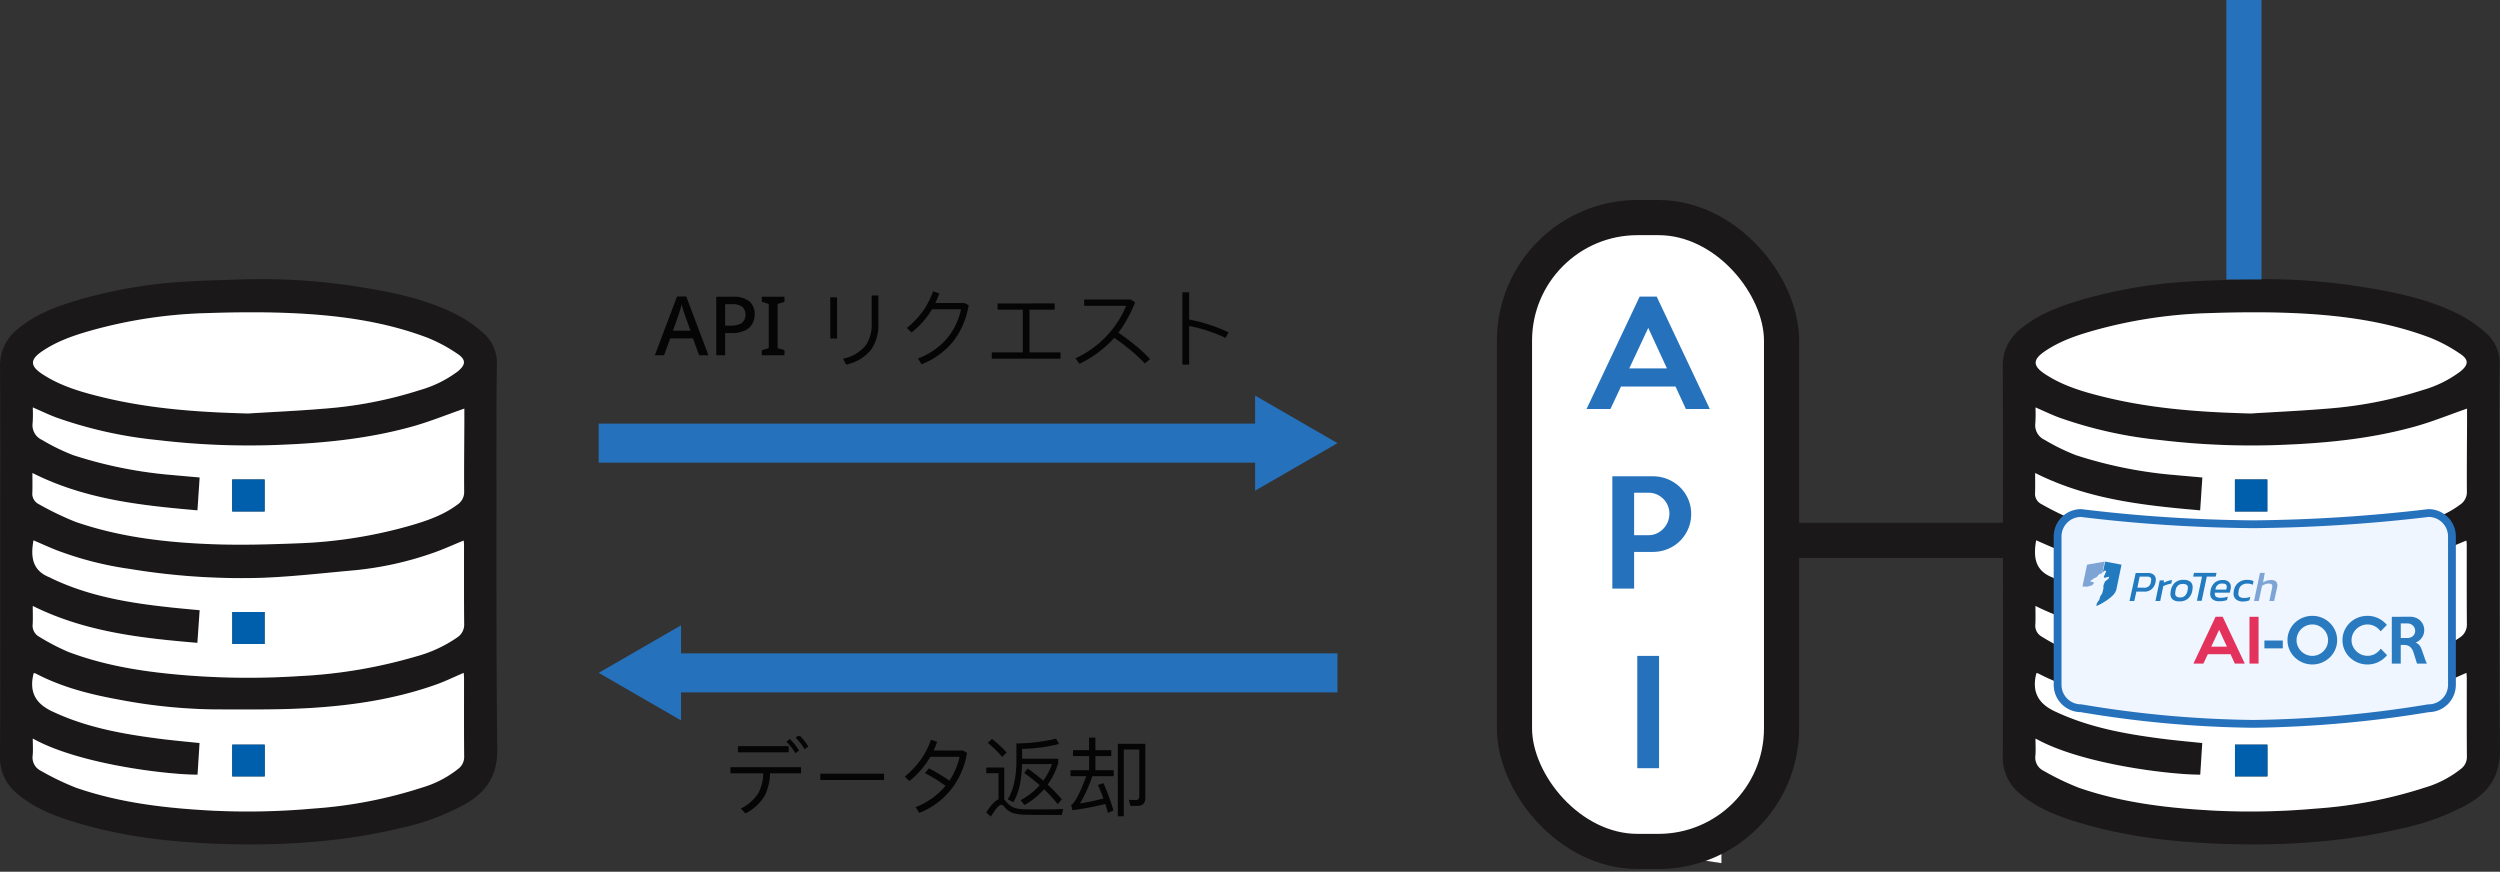
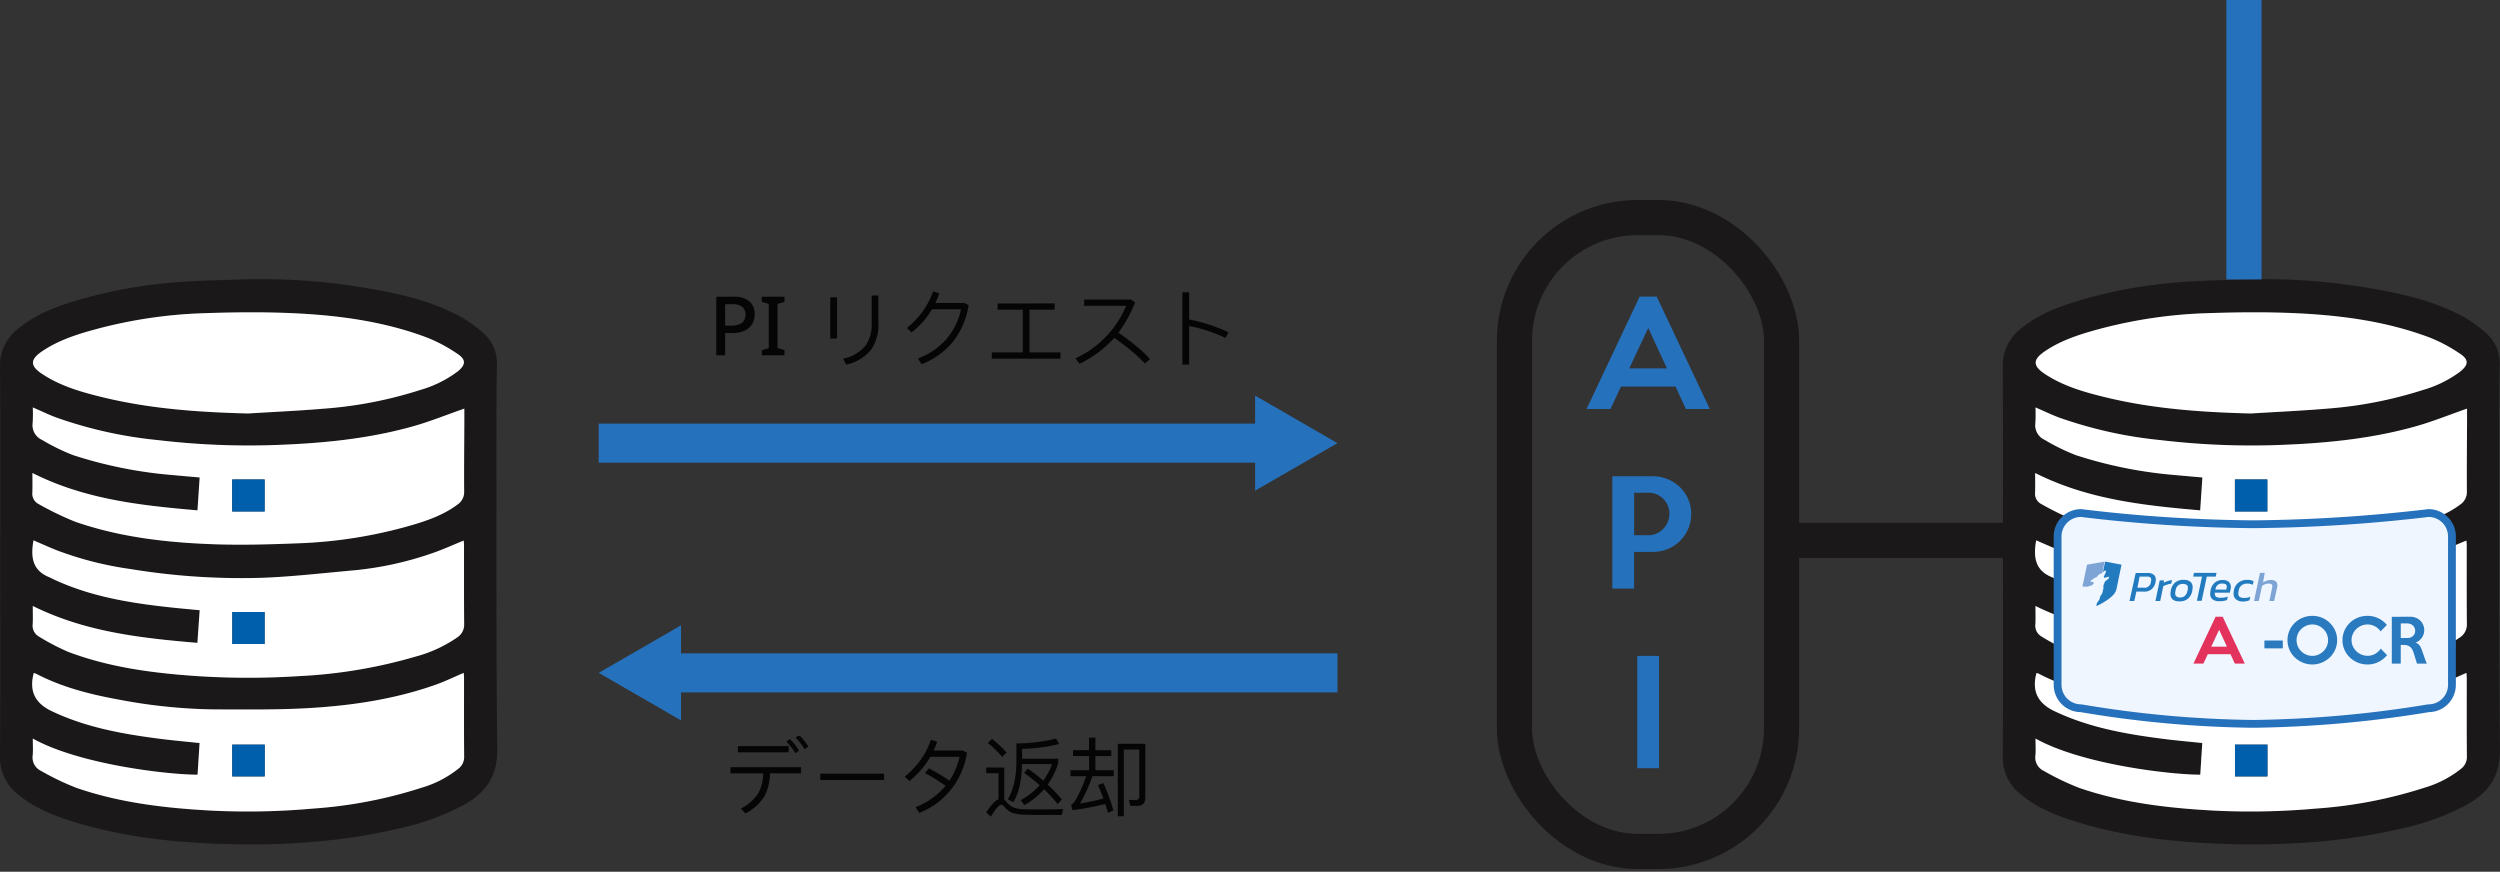
<svg xmlns="http://www.w3.org/2000/svg" width="640.313" height="223.27" data-name="Group 1705">
  <rect width="100%" height="100%" fill="#333333" stroke="none" />
  <defs>
    <clipPath id="a">
      <path fill="none" d="M.005 0h640.3v223.27H.005z" data-name="Rectangle 601" />
    </clipPath>
    <clipPath id="b">
      <path fill="none" d="M172.256 73.669h36.398v27.995h-36.398z" data-name="Rectangle 602" />
    </clipPath>
    <clipPath id="c">
      <path fill="none" d="M212.339 73.628h112.342v24.535H212.339z" data-name="Rectangle 603" />
    </clipPath>
    <clipPath id="d">
      <path fill="none" d="M172.256 188.533h112.341v24.536H172.256z" data-name="Rectangle 605" />
    </clipPath>
    <clipPath id="e">
      <path fill="none" d="M0 0h640.312v223.27H0z" data-name="Rectangle 611" />
    </clipPath>
  </defs>
  <g data-name="Group 1694">
    <g clip-path="url(#a)" data-name="Group 1693">
      <path fill="#1a1818" d="M.055 143.789c0-16.628.069-33.256-.046-49.883a11.9 11.9 0 0 1 4.743-9.8c4.576-3.759 10.023-5.722 15.6-7.361a123.844 123.844 0 0 1 26.818-4.593c4.866-.324 9.748-.4 14.623-.582A160.2 160.2 0 0 1 94.5 73.9c7.983 1.354 15.866 3.194 23.1 7.007a33.372 33.372 0 0 1 6.171 4.386 10.209 10.209 0 0 1 3.5 8.312c-.119 5.987-.127 11.978-.122 17.967.022 26.788-.1 53.579.213 80.364.079 6.746-2.844 10.935-8.258 14.043a62.157 62.157 0 0 1-16.9 6.2c-14.976 3.544-30.2 4.461-45.516 3.964-12.17-.4-24.253-1.716-36.008-5.119-5.715-1.655-11.307-3.643-15.992-7.511A11.918 11.918 0 0 1 0 193.691c.115-16.633.047-33.268.049-49.9M8.4 189.16c0 1.576.094 2.962-.023 4.33a3.762 3.762 0 0 0 2.088 3.929 67.843 67.843 0 0 0 9.014 4.34c11.309 3.917 23.089 5.253 34.974 5.877a187.631 187.631 0 0 0 25.7-.533 116.177 116.177 0 0 0 27.949-5.385 27.156 27.156 0 0 0 9.365-4.884 3.782 3.782 0 0 0 1.416-3.113c-.06-6.662-.025-13.326-.03-19.989 0-.449-.05-.9-.08-1.392-2.464 1.052-4.74 2.17-7.114 3.012-10.322 3.661-21.07 5.3-31.924 5.974-8.252.509-16.549.391-24.825.377a139.6 139.6 0 0 1-24.959-2.603c-7.212-1.322-14.282-3.159-20.837-6.594a1.271 1.271 0 0 0-.484-.089c-1.19 4.563.289 7.667 4.574 9.713 8.775 4.19 18.151 5.864 27.657 7.087 3.359.432 6.735.724 10.246 1.1l-.512 8.1c-7.145.051-30.194-2.545-42.2-9.251m-.082-68.019c0 1.758.04 3.369-.013 4.976a2.954 2.954 0 0 0 1.6 2.977 77.912 77.912 0 0 0 9.387 4.537c11.313 3.932 23.116 5.3 35 5.746 7.362.278 14.756.063 22.123-.227a119.461 119.461 0 0 0 28.98-4.621c4.139-1.213 8.2-2.634 11.716-5.25a3.862 3.862 0 0 0 1.781-3.363c-.047-5.8.021-11.593.044-17.389v-3.873c-4.543 1.585-8.8 3.319-13.191 4.552-12.152 3.41-24.646 4.474-37.2 4.833a197.79 197.79 0 0 1-28.112-1.32 109.978 109.978 0 0 1-25.96-5.767c-2-.74-3.92-1.679-6.069-2.609a36.822 36.822 0 0 1-.026 3.973 4.116 4.116 0 0 0 2.4 4.351 52.263 52.263 0 0 0 7.962 3.9 111.649 111.649 0 0 0 25.248 5.087c2.367.22 4.737.422 7.16.637l-.561 8.421c-14.543-1.258-28.861-2.8-42.263-9.567M8.4 155.2c0 1.684.058 3.16-.017 4.629a3.2 3.2 0 0 0 1.551 3.179 55.784 55.784 0 0 0 7.6 3.964c10.208 3.853 20.921 5.321 31.725 6.108a201.272 201.272 0 0 0 27.347.087 127.8 127.8 0 0 0 29.92-5.025 34.211 34.211 0 0 0 10.634-4.92 3.9 3.9 0 0 0 1.727-3.406c-.066-6.759-.03-13.519-.037-20.278 0-.359-.056-.717-.087-1.088-2.79 1.13-5.434 2.354-8.179 3.283a85.4 85.4 0 0 1-19.851 4.336c-7.764.69-15.523 1.6-23.3 1.91a175.046 175.046 0 0 1-34.188-2.259 86.806 86.806 0 0 1-18.845-4.833c-1.977-.788-3.916-1.672-5.81-2.486-.732 4.085-.4 7.673 4.043 9.443.265.1.511.26.77.382 9.617 4.57 19.938 6.237 30.389 7.359 2.447.263 4.9.476 7.358.712-.2 2.84-.385 5.525-.583 8.362-14.51-1.228-28.741-2.8-42.164-9.455M63.62 105.9c6.547-.408 13.1-.7 19.638-1.253a106.03 106.03 0 0 0 24.3-4.744 29.624 29.624 0 0 0 9.612-4.728c2.181-1.759 2.252-3.081-.082-4.605a40.13 40.13 0 0 0-7.552-4.048c-10.843-4.118-22.226-5.693-33.715-6.267-7.827-.391-15.7-.3-23.534-.041a121.36 121.36 0 0 0-28.454 4.294c-4.618 1.281-9.17 2.79-13.165 5.544-3.018 2.08-2.952 3.693.145 5.736 4.756 3.14 10.154 4.663 15.6 5.982 12.216 2.959 24.665 3.817 37.2 4.13" data-name="Path 5749" />
      <path fill="#fff" d="M8.4 189.158c12.009 6.707 35.058 9.3 42.2 9.251l.512-8.1c-3.511-.371-6.887-.663-10.246-1.1-9.507-1.223-18.883-2.9-27.657-7.087-4.285-2.047-5.764-5.15-4.574-9.713a1.251 1.251 0 0 1 .484.088c6.554 3.436 13.624 5.272 20.836 6.6a139.654 139.654 0 0 0 24.954 2.603c8.277.013 16.573.132 24.825-.378 10.855-.669 21.6-2.312 31.924-5.974 2.374-.842 4.65-1.96 7.114-3.012.029.493.08.943.08 1.392 0 6.663-.03 13.326.029 19.988a3.778 3.778 0 0 1-1.416 3.114 27.151 27.151 0 0 1-9.364 4.884 116.146 116.146 0 0 1-27.95 5.385 187.789 187.789 0 0 1-25.7.532c-11.884-.624-23.664-1.96-34.974-5.877a67.779 67.779 0 0 1-9.014-4.34 3.761 3.761 0 0 1-2.088-3.928c.117-1.368.023-2.754.023-4.331m51.09 9.7H67.8v-8.135h-8.318Z" data-name="Path 5750" />
      <path fill="#fff" d="M8.312 121.148c13.407 6.764 27.721 8.309 42.264 9.564l.561-8.422c-2.423-.215-4.792-.417-7.16-.637a111.593 111.593 0 0 1-25.248-5.086 52.308 52.308 0 0 1-7.962-3.9 4.118 4.118 0 0 1-2.4-4.352 36.822 36.822 0 0 0 .026-3.973c2.149.93 4.073 1.869 6.069 2.61a110 110 0 0 0 25.96 5.767 197.5 197.5 0 0 0 28.112 1.32c12.556-.359 25.05-1.423 37.2-4.833 4.394-1.233 8.649-2.968 13.192-4.552v3.873c-.023 5.8-.092 11.593-.044 17.389a3.863 3.863 0 0 1-1.782 3.363c-3.518 2.617-7.577 4.037-11.716 5.25a119.463 119.463 0 0 1-28.98 4.622c-7.368.29-14.762.505-22.124.227-11.882-.449-23.685-1.813-35-5.745a78.208 78.208 0 0 1-9.387-4.533 2.953 2.953 0 0 1-1.6-2.978c.052-1.607.012-3.218.012-4.976m51.165 9.851h8.3V122.8h-8.3Z" data-name="Path 5751" />
      <path fill="#fff" d="M8.393 155.2c13.422 6.657 27.654 8.227 42.164 9.455.2-2.837.385-5.522.583-8.362-2.459-.237-4.911-.45-7.358-.712-10.452-1.122-20.773-2.789-30.39-7.359-.259-.123-.5-.277-.769-.383-4.447-1.77-4.775-5.357-4.043-9.443 1.9.814 3.834 1.7 5.811 2.487a86.826 86.826 0 0 0 18.851 4.836 175.124 175.124 0 0 0 34.188 2.261c7.781-.312 15.54-1.22 23.3-1.909a85.511 85.511 0 0 0 19.852-4.336c2.744-.929 5.388-2.153 8.178-3.283.031.371.087.729.087 1.088.007 6.759-.029 13.519.037 20.278a3.894 3.894 0 0 1-1.727 3.406 34.228 34.228 0 0 1-10.633 4.92 127.766 127.766 0 0 1-29.924 5.027 201.6 201.6 0 0 1-27.347-.087c-10.8-.787-21.516-2.256-31.725-6.108a55.9 55.9 0 0 1-7.6-3.964 3.2 3.2 0 0 1-1.551-3.179c.075-1.469.017-2.946.017-4.63m59.384 1.546H59.5v8.182h8.273Z" data-name="Path 5752" />
      <path fill="#fff" d="M63.615 105.906c-12.538-.313-24.987-1.17-37.2-4.13-5.446-1.32-10.843-2.843-15.6-5.982-3.1-2.043-3.162-3.656-.145-5.736 3.994-2.753 8.547-4.263 13.165-5.544a121.346 121.346 0 0 1 28.453-4.3c7.838-.262 15.707-.35 23.534.041 11.489.574 22.872 2.149 33.715 6.267a40.13 40.13 0 0 1 7.552 4.048c2.334 1.524 2.263 2.846.082 4.605a29.624 29.624 0 0 1-9.612 4.728 106.03 106.03 0 0 1-24.3 4.744c-6.534.555-13.091.845-19.638 1.253" data-name="Path 5753" />
      <path fill="#005fac" d="M59.486 190.718h8.31v8.135h-8.31z" data-name="Rectangle 595" />
      <path fill="#005fac" d="M59.477 122.806h8.297V131h-8.297z" data-name="Rectangle 596" />
      <path fill="#005fac" d="M59.5 156.75h8.273v8.182H59.5z" data-name="Rectangle 597" />
      <path fill="#1a1818" d="M513 143.789c0-16.628.069-33.256-.046-49.883a11.9 11.9 0 0 1 4.743-9.8c4.576-3.759 10.023-5.722 15.6-7.361a123.844 123.844 0 0 1 26.818-4.593c4.866-.324 9.748-.4 14.623-.582a160.154 160.154 0 0 1 32.714 2.33c7.983 1.354 15.866 3.194 23.095 7.007a33.374 33.374 0 0 1 6.171 4.386 10.206 10.206 0 0 1 3.5 8.312c-.119 5.987-.127 11.978-.122 17.967.023 26.788-.1 53.579.214 80.364.078 6.746-2.845 10.935-8.258 14.043a62.2 62.2 0 0 1-16.9 6.2c-14.976 3.544-30.2 4.461-45.516 3.964-12.17-.4-24.254-1.716-36.008-5.119-5.715-1.655-11.307-3.643-15.993-7.511a11.919 11.919 0 0 1-4.673-9.827c.115-16.633.047-33.268.049-49.9m8.341 45.369c0 1.576.094 2.962-.023 4.33a3.762 3.762 0 0 0 2.088 3.929 67.839 67.839 0 0 0 9.014 4.34c11.309 3.917 23.089 5.253 34.974 5.877a187.631 187.631 0 0 0 25.7-.533 116.187 116.187 0 0 0 27.949-5.385 27.156 27.156 0 0 0 9.365-4.884 3.782 3.782 0 0 0 1.416-3.113c-.06-6.662-.025-13.326-.029-19.989 0-.449-.05-.9-.08-1.392-2.464 1.052-4.74 2.17-7.114 3.012-10.322 3.661-21.07 5.3-31.924 5.974-8.252.509-16.549.391-24.825.377a139.6 139.6 0 0 1-24.954-2.606c-7.212-1.322-14.282-3.159-20.837-6.594a1.271 1.271 0 0 0-.484-.089c-1.19 4.563.289 7.667 4.574 9.713 8.775 4.19 18.151 5.864 27.657 7.087 3.359.432 6.735.724 10.246 1.1l-.512 8.1c-7.145.051-30.194-2.545-42.2-9.251m-.1-68.019c0 1.758.039 3.369-.013 4.976a2.954 2.954 0 0 0 1.6 2.977 77.916 77.916 0 0 0 9.387 4.537c11.313 3.932 23.116 5.3 35 5.746 7.362.278 14.756.063 22.123-.227a119.462 119.462 0 0 0 28.98-4.621c4.139-1.213 8.2-2.634 11.716-5.25a3.863 3.863 0 0 0 1.781-3.363c-.047-5.8.021-11.593.044-17.389.005-1.355 0-2.71 0-3.873-4.543 1.585-8.8 3.319-13.192 4.552-12.152 3.41-24.646 4.474-37.2 4.833a197.79 197.79 0 0 1-28.112-1.32 109.978 109.978 0 0 1-25.96-5.767c-2-.74-3.92-1.679-6.069-2.609a36.836 36.836 0 0 1-.026 3.973 4.117 4.117 0 0 0 2.4 4.351 52.307 52.307 0 0 0 7.962 3.9 111.657 111.657 0 0 0 25.249 5.087c2.368.22 4.737.422 7.16.637l-.561 8.421c-14.543-1.258-28.861-2.8-42.263-9.567m.08 34.054c0 1.684.058 3.16-.017 4.629a3.2 3.2 0 0 0 1.551 3.179 55.785 55.785 0 0 0 7.6 3.964c10.208 3.853 20.921 5.321 31.725 6.108a201.272 201.272 0 0 0 27.347.087 127.809 127.809 0 0 0 29.921-5.025 34.211 34.211 0 0 0 10.634-4.92 3.893 3.893 0 0 0 1.726-3.406c-.065-6.759-.029-13.519-.037-20.278 0-.359-.056-.717-.087-1.088-2.79 1.13-5.434 2.354-8.179 3.283a85.452 85.452 0 0 1-19.851 4.336c-7.765.69-15.524 1.6-23.3 1.91a175.124 175.124 0 0 1-34.188-2.259 86.806 86.806 0 0 1-18.849-4.835c-1.977-.788-3.916-1.672-5.81-2.486-.732 4.085-.4 7.673 4.043 9.443.265.1.511.26.77.382 9.617 4.57 19.938 6.237 30.389 7.359 2.447.263 4.9.476 7.358.712-.2 2.84-.385 5.525-.583 8.362-14.51-1.228-28.741-2.8-42.164-9.455m55.223-49.3c6.547-.408 13.1-.7 19.638-1.253a106.02 106.02 0 0 0 24.3-4.744 29.624 29.624 0 0 0 9.612-4.728c2.181-1.759 2.252-3.081-.082-4.605a40.12 40.12 0 0 0-7.551-4.048c-10.843-4.118-22.226-5.693-33.715-6.267-7.827-.391-15.7-.3-23.534-.041a121.319 121.319 0 0 0-28.456 4.3c-4.618 1.281-9.17 2.79-13.165 5.544-3.018 2.08-2.952 3.693.145 5.736 4.756 3.14 10.154 4.663 15.6 5.982 12.216 2.959 24.665 3.817 37.2 4.13" data-name="Path 5754" />
      <path fill="#fff" d="M521.342 189.158c12.009 6.707 35.058 9.3 42.2 9.251l.512-8.1c-3.511-.371-6.887-.663-10.246-1.1-9.507-1.223-18.883-2.9-27.657-7.087-4.285-2.047-5.764-5.15-4.574-9.713a1.243 1.243 0 0 1 .483.088c6.554 3.436 13.625 5.272 20.837 6.6a139.664 139.664 0 0 0 24.959 2.612c8.277.013 16.573.132 24.825-.378 10.855-.669 21.6-2.312 31.924-5.974 2.374-.842 4.65-1.96 7.114-3.012.03.493.08.943.08 1.392 0 6.663-.03 13.326.029 19.988a3.778 3.778 0 0 1-1.416 3.114 27.156 27.156 0 0 1-9.365 4.884A116.129 116.129 0 0 1 593.1 207.1a187.789 187.789 0 0 1-25.7.532c-11.885-.624-23.664-1.96-34.974-5.877a67.72 67.72 0 0 1-9.014-4.34 3.763 3.763 0 0 1-2.088-3.928c.117-1.368.024-2.754.024-4.331m51.09 9.7h8.31v-8.135h-8.31Z" data-name="Path 5755" />
      <path fill="#fff" d="M521.259 121.148c13.4 6.764 27.72 8.308 42.263 9.567l.561-8.422c-2.423-.215-4.792-.417-7.16-.637a111.6 111.6 0 0 1-25.249-5.086 52.307 52.307 0 0 1-7.962-3.9 4.118 4.118 0 0 1-2.4-4.352 36.82 36.82 0 0 0 .026-3.973c2.15.93 4.072 1.869 6.069 2.61a109.978 109.978 0 0 0 25.96 5.767 197.5 197.5 0 0 0 28.112 1.32c12.556-.359 25.05-1.423 37.2-4.833 4.394-1.233 8.648-2.968 13.192-4.552v3.873c-.023 5.8-.092 11.593-.044 17.389a3.863 3.863 0 0 1-1.781 3.363c-3.518 2.617-7.577 4.037-11.716 5.25a119.464 119.464 0 0 1-28.98 4.622c-7.368.29-14.762.5-22.124.227-11.882-.449-23.685-1.813-35-5.745a78.119 78.119 0 0 1-9.386-4.537 2.954 2.954 0 0 1-1.6-2.978c.052-1.607.013-3.218.013-4.976M572.417 131h8.3v-8.2h-8.3Z" data-name="Path 5756" />
      <path fill="#fff" d="M580.373 147.979c7.781-.312 15.54-1.22 23.3-1.909a85.5 85.5 0 0 0 19.852-4.336c2.744-.929 5.388-2.153 8.178-3.283.031.371.087.729.087 1.088.007 6.759-.029 13.519.037 20.278a3.9 3.9 0 0 1-1.727 3.406 34.228 34.228 0 0 1-10.633 4.92 127.766 127.766 0 0 1-29.929 5.027 201.6 201.6 0 0 1-27.347-.087c-10.8-.787-21.517-2.256-31.725-6.108a55.9 55.9 0 0 1-7.6-3.964 3.2 3.2 0 0 1-1.551-3.179c.075-1.469.017-2.946.017-4.63 13.422 6.657 27.654 8.227 42.163 9.455.2-2.837.385-5.522.583-8.362-2.459-.237-4.911-.45-7.358-.712-10.451-1.122-20.772-2.789-30.389-7.359-.259-.123-.5-.277-.77-.383-4.446-1.77-4.775-5.357-4.043-9.443 1.894.814 3.833 1.7 5.81 2.487a86.806 86.806 0 0 0 18.849 4.835m34.538 11.029h-8.273v8.182h8.273Z" data-name="Path 5757" />
      <path fill="#fff" d="M576.561 105.906c-12.538-.313-24.987-1.17-37.2-4.13-5.446-1.32-10.843-2.843-15.6-5.982-3.1-2.043-3.162-3.656-.145-5.736 3.995-2.753 8.547-4.263 13.165-5.544a121.311 121.311 0 0 1 28.455-4.3c7.838-.262 15.707-.35 23.534.041 11.489.574 22.872 2.149 33.715 6.267a40.122 40.122 0 0 1 7.551 4.048c2.334 1.524 2.263 2.846.082 4.605a29.623 29.623 0 0 1-9.612 4.728 106.029 106.029 0 0 1-24.3 4.744c-6.534.555-13.091.845-19.638 1.253" data-name="Path 5758" />
      <path fill="#005fac" d="M572.432 190.718h8.31v8.135h-8.31z" data-name="Rectangle 598" />
      <path fill="#005fac" d="M572.423 122.806h8.297V131h-8.297z" data-name="Rectangle 599" />
      <path fill="#005fac" d="M572.446 156.75h8.273v8.182h-8.273z" data-name="Rectangle 600" />
    </g>
  </g>
  <g data-name="Group 1696">
    <g fill="#040504" clip-path="url(#b)" data-name="Group 1695" transform="translate(-4.526)">
-       <path d="m183.6 90.99-1.6-4.326h-5.8l-1.6 4.326h-2.352l5.691-15.057h2.361l5.67 15.057Zm-2.226-6.3-1.512-4.222q-.084-.229-.231-.692t-.294-.966q-.147-.5-.231-.819-.168.651-.378 1.386t-.336 1.091l-1.512 4.222Z" data-name="Path 5759" />
      <path d="M192.184 76a6.38 6.38 0 0 1 4.284 1.186 4.182 4.182 0 0 1 1.344 3.308 5.118 5.118 0 0 1-.556 2.352 4.165 4.165 0 0 1-1.859 1.775 7.655 7.655 0 0 1-3.528.682h-1.617v5.687h-2.268V76Zm-.168 1.911h-1.764v5.481h1.365a5.306 5.306 0 0 0 2.888-.64 2.864 2.864 0 0 0 .136-4.18 4.239 4.239 0 0 0-2.625-.661" data-name="Path 5760" />
      <path d="M205.456 90.99h-5.817v-1.3l1.785-.525V77.844l-1.785-.546V76h5.817v1.3l-1.764.546v11.317l1.764.525Z" data-name="Path 5761" />
    </g>
  </g>
  <g data-name="Group 1698">
    <g fill="#040504" clip-path="url(#c)" data-name="Group 1697" transform="translate(-4.526)">
      <path d="M218.919 86.715h-1.738V76.131h1.738ZM229.5 75.669v7.239a10.918 10.918 0 0 1-1.893 6.69 11.063 11.063 0 0 1-6.358 3.784l-.792-1.519a9.916 9.916 0 0 0 5.809-3.411 9.426 9.426 0 0 0 1.518-5.654v-7.129Z" data-name="Path 5762" />
      <path d="M245.121 75.141c-.308.836-.66 1.672-1.034 2.464h7.481l1.056.572a20.4 20.4 0 0 1-3.961 9.264 19.249 19.249 0 0 1-8.119 5.852l-.9-1.474a18.1 18.1 0 0 0 7.063-4.731 16.844 16.844 0 0 0 3.96-7.877h-7.437a33.04 33.04 0 0 1-.945 1.474 21.706 21.706 0 0 1-4.291 4.467l-1.194-1.144a22.646 22.646 0 0 0 4.114-4.335 20.517 20.517 0 0 0 2.6-5.06Z" data-name="Path 5763" />
      <path d="M274.646 77.715v1.6H268.2v10.942h7.943v1.6h-17.6v-1.6h7.943V79.32h-6.447v-1.6Z" data-name="Path 5764" />
      <path d="M289.869 86.583a29.3 29.3 0 0 1-8.845 6.6l-1.056-1.409a25.6 25.6 0 0 0 13-13.444h-10.76v-1.604h11.969l1.079.725a34.634 34.634 0 0 1-4.269 7.768q1.947 1.32 3.829 2.838a35.471 35.471 0 0 1 4.268 3.917l-1.338 1.126a36.322 36.322 0 0 0-4.092-3.763 47.502 47.502 0 0 0-3.741-2.795Z" data-name="Path 5765" />
      <path d="M309.1 74.855v6.975a42.74 42.74 0 0 1 10.078 3.278l-.748 1.452a37.539 37.539 0 0 0-4.444-1.782A35.234 35.234 0 0 0 309.1 83.5v9.88h-1.738V74.855Z" data-name="Path 5766" />
    </g>
  </g>
  <g data-name="Group 1700">
    <g fill="#040504" clip-path="url(#d)" data-name="Group 1699" transform="translate(13)">
      <path d="M192.168 196.493v1.584h-7.943a13.449 13.449 0 0 1-1.365 5.743 12.23 12.23 0 0 1-4.95 4.534l-1.144-1.277a11.1 11.1 0 0 0 4.466-3.938 10.909 10.909 0 0 0 1.254-5.062h-8.4v-1.584ZM189 192.687h-13V191.1h13Zm2.663-.44-.947.66a15.194 15.194 0 0 0-2.31-2.949l.88-.682a13.89 13.89 0 0 1 2.377 2.971m2.376-1.034-.946.682a14.9 14.9 0 0 0-2.31-2.949l.88-.7a14.7 14.7 0 0 1 2.376 2.971" data-name="Path 5767" />
      <path d="M197.094 198.166h16.348v1.605h-16.348z" data-name="Rectangle 604" />
      <path d="M227.037 189.981a23.892 23.892 0 0 1-.9 2.244h7.481l1.056.594a20.182 20.182 0 0 1-3.939 9.2 19.346 19.346 0 0 1-8.295 6.183l-.924-1.475a18.892 18.892 0 0 0 7.459-5.215c.066-.088.132-.153.2-.242-.616-.439-1.3-.9-2-1.363a32.143 32.143 0 0 0-3.278-1.893l1.012-1.232a53.377 53.377 0 0 1 3.256 1.848c.726.44 1.386.88 2 1.321a17.639 17.639 0 0 0 2.6-6.117h-7.481c-.352.616-.748 1.21-1.167 1.8a22.3 22.3 0 0 1-4.2 4.423l-1.166-1.143a24.035 24.035 0 0 0 4.092-4.358 19.9 19.9 0 0 0 2.6-5.082Z" data-name="Path 5768" />
      <path d="M249.961 208.683a14.039 14.039 0 0 1-3.411-.4 5.082 5.082 0 0 1-2.288-1.606 1.139 1.139 0 0 0-.836-.55q-.792 0-2.641 3.036l-1.188-1.078c1.188-1.848 2.222-2.971 3.147-3.366v-6.69H239.6v-1.452h4.621v8.252a3.658 3.658 0 0 1 .506.506 5.5 5.5 0 0 0 1.694 1.408 7.9 7.9 0 0 0 2.927.528c1.144.022 2.574.045 4.268.045 1.057 0 2.113-.023 3.213-.023 1.078-.044 1.914-.066 2.486-.088l-.352 1.519h-5.149c-1.188 0-2.464-.023-3.85-.045m-5.149-15.93-1.144 1.122a25 25 0 0 0-3.675-3.587l1.078-1.034a27.709 27.709 0 0 1 3.741 3.5m13.444-2.2a41.4 41.4 0 0 1-9.483 1.254l.022 2.53h9.241v1.122a18.569 18.569 0 0 1-2.707 5.5 48.273 48.273 0 0 1 3.631 3.763l-1.056 1.254a35.108 35.108 0 0 0-3.5-3.828 18.714 18.714 0 0 1-5.038 4.048l-.946-1.254a17.688 17.688 0 0 0 4.862-3.828 44.484 44.484 0 0 0-3.983-3.147l.925-1.122a47.648 47.648 0 0 1 3.982 3.1 16.717 16.717 0 0 0 2.245-4.248h-7.679c-.11 4.313-.859 7.547-2.245 9.748l-1.43-.705c1.408-2.244 2.157-5.412 2.222-9.483v-4.84a44.662 44.662 0 0 0 10.166-1.232Z" data-name="Path 5769" />
      <path d="M265.932 192.137v-3.213h1.628v3.213h4.07v1.519h-4.07v3.608h4.686v1.54h-5.456a38.537 38.537 0 0 1-3.169 6.975 50.824 50.824 0 0 0 5.985-1.276 48.555 48.555 0 0 0-1.408-3.455l1.43-.462a56.746 56.746 0 0 1 2.553 6.975l-1.387.639c-.242-.815-.484-1.584-.7-2.288a72.011 72.011 0 0 1-8.4 1.6l-.352-1.408a2.56 2.56 0 0 0 .33-.132c.9-.88 2.09-3.278 3.564-7.173h-4.048v-1.54h4.753v-3.608h-4.115v-1.519Zm10.6 14.258-.4-1.54 1.738.066a.833.833 0 0 0 .925-.946v-11.992h-3.961v17.075H273.3v-18.549h7.041v13.818c0 1.364-.661 2.068-1.958 2.068Z" data-name="Path 5770" />
    </g>
  </g>
  <g data-name="Group 1702">
    <g clip-path="url(#a)" data-name="Group 1701">
      <path fill="none" stroke="#2671bc" stroke-miterlimit="10" stroke-width="10" d="M153.339 113.496h171.689" data-name="Line 156" />
      <path fill="#2671bc" d="m321.466 125.674 21.089-12.174-21.089-12.177Z" data-name="Path 5771" />
      <path fill="none" stroke="#2671bc" stroke-miterlimit="10" stroke-width="10" d="M342.554 172.338H170.865" data-name="Line 157" />
      <path fill="#2671bc" d="m174.428 160.158-21.089 12.178 21.089 12.177Z" data-name="Path 5772" />
-       <path fill="#fff" d="m440.9 221.072-30.221-4.632c-8.505 0-18.724-4.829-18.724-13.334l-.675-129.717c0-8.5 5.876-16.046 14.381-16.046l34.363 1.871c8.505 0 16.361 9.92 16.361 18.425l-.085 115.919c0 8.5-6.895 21.523-15.4 21.523" data-name="Path 5773" />
      <rect width="68.404" height="162.344" fill="none" stroke="#1a1818" stroke-miterlimit="10" stroke-width="9" data-name="Rectangle 606" rx="31.527" transform="translate(387.897 55.728)" />
      <path fill="none" stroke="#1a1818" stroke-miterlimit="10" stroke-width="9" d="M456.302 138.4h64.301" data-name="Line 158" />
      <path fill="none" stroke="#2671bc" stroke-width="9" d="M574.734 71.567V0" data-name="Line 159" />
    </g>
  </g>
  <g data-name="Group 1704">
    <g clip-path="url(#e)" data-name="Group 1703">
      <path fill="#eff6ff" d="M533.005 131.4a388.081 388.081 0 0 0 44.161 2.874 408.29 408.29 0 0 0 44.839-2.874 6 6 0 0 1 6 6v38a6 6 0 0 1-6 6 295.152 295.152 0 0 1-44.839 4 280.815 280.815 0 0 1-44.161-4 6 6 0 0 1-6-6v-38a6 6 0 0 1 6-6" data-name="Path 5774" />
      <path fill="none" stroke="#2671bc" stroke-linejoin="round" stroke-width="2" d="M533.005 131.4a388.081 388.081 0 0 0 44.161 2.874 408.29 408.29 0 0 0 44.839-2.874 6 6 0 0 1 6 6v38a6 6 0 0 1-6 6 295.152 295.152 0 0 1-44.839 4 280.815 280.815 0 0 1-44.161-4 6 6 0 0 1-6-6v-38a6 6 0 0 1 6-6Z" data-name="Path 5775" />
      <path fill="#e3335d" d="M574.948 169.962H572.4l-1.109-2.4h-5.82l-1.125 2.4h-2.55l5.67-12h1.814Zm-4.575-4.335-1.995-4.32-2.026 4.32Z" data-name="Path 5776" />
-       <path fill="#e3335d" d="M576.148 157.977h2.325v11.985h-2.325z" data-name="Rectangle 608" />
      <path fill="#297abf" d="M579.973 164.052h4.71v2.01h-4.71z" data-name="Rectangle 609" />
      <path fill="#297abf" d="M598.6 163.962a5.958 5.958 0 0 1-.5 2.43 6.207 6.207 0 0 1-1.371 1.98 6.522 6.522 0 0 1-2.022 1.327 6.45 6.45 0 0 1-4.922 0 6.513 6.513 0 0 1-2.03-1.327 6.207 6.207 0 0 1-1.371-1.972 6.188 6.188 0 0 1 0-4.883 6.175 6.175 0 0 1 1.371-1.98 6.459 6.459 0 0 1 4.495-1.8 6.342 6.342 0 0 1 5.85 3.787 5.944 5.944 0 0 1 .5 2.438m-2.325 0a3.871 3.871 0 0 0-.315-1.553 4.089 4.089 0 0 0-.865-1.274 4.156 4.156 0 0 0-1.285-.87 3.85 3.85 0 0 0-1.562-.323 3.891 3.891 0 0 0-1.578.323 4.184 4.184 0 0 0-1.286.87 4.082 4.082 0 0 0-.863 1.274 3.966 3.966 0 0 0 0 3.1 4.038 4.038 0 0 0 .863 1.282 4.184 4.184 0 0 0 1.286.87 3.874 3.874 0 0 0 1.578.323 3.833 3.833 0 0 0 1.562-.323 4.156 4.156 0 0 0 1.285-.87 4.045 4.045 0 0 0 .865-1.282 3.882 3.882 0 0 0 .315-1.545" data-name="Path 5777" />
      <path fill="#297abf" d="M611.383 167.8a6.672 6.672 0 0 1-2.183 1.74 6.2 6.2 0 0 1-2.828.645 6.5 6.5 0 0 1-4.54-1.815 6.212 6.212 0 0 1-1.365-1.972 6.2 6.2 0 0 1 0-4.875 6.244 6.244 0 0 1 3.4-3.308 6.56 6.56 0 0 1 2.505-.479 6.2 6.2 0 0 1 2.828.644 6.546 6.546 0 0 1 2.138 1.68l-1.605 1.65a4.226 4.226 0 0 0-1.433-1.282 4.054 4.054 0 0 0-3.51-.165 4.227 4.227 0 0 0-1.3.87 4.123 4.123 0 0 0-.877 1.274 3.794 3.794 0 0 0-.322 1.553 3.746 3.746 0 0 0 .322 1.537 4.12 4.12 0 0 0 .877 1.276 4.227 4.227 0 0 0 1.3.87 3.93 3.93 0 0 0 1.582.322 3.809 3.809 0 0 0 1.966-.5 4.474 4.474 0 0 0 1.425-1.328Z" data-name="Path 5778" />
      <path fill="#297abf" d="M621.612 169.962h-2.559l-.854-2.731a4.431 4.431 0 0 0-.336-.824 2.542 2.542 0 0 0-.486-.645 2.01 2.01 0 0 0-.682-.42 2.629 2.629 0 0 0-.934-.15h-.868v4.77H612.6v-11.986l4.731-.014a3.834 3.834 0 0 1 1.423.262 3.448 3.448 0 0 1 1.138.728 3.348 3.348 0 0 1 .748 1.1 3.445 3.445 0 0 1 .269 1.365 3.2 3.2 0 0 1-.164 1.019 3.386 3.386 0 0 1-.462.916 3.58 3.58 0 0 1-.707.743 2.983 2.983 0 0 1-.9.487 2.3 2.3 0 0 1 .924.607 2.983 2.983 0 0 1 .566.953c.069.169.134.339.193.509s.123.348.187.534.135.384.209.6l.246.713c.109.33.212.612.308.848a4.291 4.291 0 0 0 .306.622m-3.029-8.385a1.828 1.828 0 0 0-.158-.766 1.91 1.91 0 0 0-.427-.6 1.951 1.951 0 0 0-.638-.4 2.179 2.179 0 0 0-.788-.142h-1.679v3.735h1.679a2.385 2.385 0 0 0 .788-.128 1.88 1.88 0 0 0 .638-.367 1.746 1.746 0 0 0 .585-1.335" data-name="Path 5779" />
      <path fill="#227abf" d="M547 146.768h3.189a2.161 2.161 0 0 1 1.485.481 1.586 1.586 0 0 1 .481 1.267 3.358 3.358 0 0 1-.087.655 3.062 3.062 0 0 1-1 1.747 2.8 2.8 0 0 1-1.966.612h-1.928l-.524 2.4h-1.223Zm2.14 3.757a1.583 1.583 0 0 0 1.747-1.4 3.414 3.414 0 0 0 .087-.612.766.766 0 0 0-.262-.655 1.382 1.382 0 0 0-.83-.175h-1.873l-.568 2.839Zm4.019-1.878h1.092l-.044.612a5.384 5.384 0 0 1 1-.437 5.6 5.6 0 0 1 1.092-.262l-.175.917a5.606 5.606 0 0 0-1.092.262 7.229 7.229 0 0 0-.961.393l-.786 3.8h-1.218Zm3.32 4.894a1.816 1.816 0 0 1-.568-1.442 5.243 5.243 0 0 1 .087-.83 3.45 3.45 0 0 1 1.092-2.053 3.175 3.175 0 0 1 2.228-.7 2.73 2.73 0 0 1 1.7.481 1.812 1.812 0 0 1 .571 1.444 5.257 5.257 0 0 1-.087.83 3.452 3.452 0 0 1-1.093 2.049 3.215 3.215 0 0 1-2.271.7 2.51 2.51 0 0 1-1.66-.481Zm3.145-.961a2.318 2.318 0 0 0 .655-1.31 2.42 2.42 0 0 0 .087-.743.849.849 0 0 0-.306-.743 1.731 1.731 0 0 0-.961-.218 1.835 1.835 0 0 0-1.267.393 2.058 2.058 0 0 0-.612 1.31 2.422 2.422 0 0 0-.087.743.849.849 0 0 0 .306.743 1.281 1.281 0 0 0 .917.262 1.66 1.66 0 0 0 1.267-.437Zm4.368-4.892h-2.271l.218-.961h5.77l-.218.961h-2.276l-1.31 6.2h-1.223Zm2.752 5.853a1.775 1.775 0 0 1-.655-1.485 6.107 6.107 0 0 1 .087-.786 3.424 3.424 0 0 1 1.048-2.009 3.013 3.013 0 0 1 2.14-.7 2.161 2.161 0 0 1 1.485.481 1.617 1.617 0 0 1 .524 1.267 2.487 2.487 0 0 1-.044.524l-.218.961h-3.843v.262a.865.865 0 0 0 .393.83 2.523 2.523 0 0 0 1.31.218 6.084 6.084 0 0 0 .83-.087 3.4 3.4 0 0 0 .786-.218l-.175.874a4.851 4.851 0 0 1-1.878.306 2.731 2.731 0 0 1-1.791-.437Zm3.451-2.577.087-.349a1.212 1.212 0 0 0 .044-.393.648.648 0 0 0-.262-.568 1.381 1.381 0 0 0-.83-.175 1.577 1.577 0 0 0-1.777 1.346 1.606 1.606 0 0 0-.014.183h2.752Zm2.49 2.534a1.876 1.876 0 0 1-.612-1.485 4.879 4.879 0 0 1 .087-.743 3.128 3.128 0 0 1 1.179-2.053 3.444 3.444 0 0 1 2.271-.7 4.5 4.5 0 0 1 .874.087 2.279 2.279 0 0 1 .7.262l-.175.916a2.957 2.957 0 0 0-1.354-.306 2.359 2.359 0 0 0-1.529.437 2.066 2.066 0 0 0-.743 1.4 5.152 5.152 0 0 0-.087.7 1.085 1.085 0 0 0 .349.874 2.215 2.215 0 0 0 1.223.262 3.355 3.355 0 0 0 1.486-.308l-.218.917a4.68 4.68 0 0 1-1.791.306 2.7 2.7 0 0 1-1.66-.568Zm-33.505-9.657-.571 2.708.568-.48.262.306-.612 1.354.131.262.961-.218.306-.087-.131.481-.961.786-.393 1v.788l-.306 1.223-.524.83-.218.786-.612.874-.171.787a15.281 15.281 0 0 0 2.271-1.223 10.484 10.484 0 0 0 1.922-1.485 3.477 3.477 0 0 0 .961-1.573l1.31-6.334Z" data-name="Path 5780" />
      <path fill="#7ea4d6" d="M580.068 146.724h-1.227l-1.529 7.208h1.223l.83-3.844a2.3 2.3 0 0 1 .786-.437 2.027 2.027 0 0 1 .83-.175 1.823 1.823 0 0 1 .786.131.6.6 0 0 1 .218.524 1.647 1.647 0 0 1-.044.437l-.7 3.364h1.227l.743-3.407a3.022 3.022 0 0 0 .087-.568 1.421 1.421 0 0 0-.393-1.048 1.857 1.857 0 0 0-1.223-.349 3.771 3.771 0 0 0-2.053.612l.437-2.446M535.421 150l.437-.087.524-.7-1.092-.349 1.179-.83.481-.175.7-.786.655-.218.175-.175.567-2.839-4.5.786-1.179 5.592 1.354.044Z" data-name="Path 5781" />
      <path fill="#2671bc" d="M437.925 104.754H431.8L429.141 99h-13.967l-2.7 5.759h-6.12l13.608-28.8h4.356Zm-10.98-10.4-4.788-10.368L417.3 94.35Z" data-name="Path 5782" />
      <path fill="#2671bc" d="M433.155 131.637a9.5 9.5 0 0 1-.776 3.834 9.757 9.757 0 0 1-2.112 3.1 9.6 9.6 0 0 1-3.138 2.052 10.01 10.01 0 0 1-3.826.737h-4.764v9.4h-5.58v-28.77h10.35a10.023 10.023 0 0 1 3.824.737 9.747 9.747 0 0 1 3.137 2.034 9.649 9.649 0 0 1 2.11 3.061 9.388 9.388 0 0 1 .775 3.815m-5.58-.072a5.306 5.306 0 0 0-1.548-3.779 5.547 5.547 0 0 0-1.692-1.153 5.082 5.082 0 0 0-2.088-.431h-3.708v10.872h3.708a4.924 4.924 0 0 0 2.088-.45 5.524 5.524 0 0 0 1.692-1.206 5.684 5.684 0 0 0 1.134-1.747 5.418 5.418 0 0 0 .414-2.106" data-name="Path 5783" />
      <path fill="#2671bc" d="M419.349 167.99h5.58v28.764h-5.58z" data-name="Rectangle 610" />
    </g>
  </g>
</svg>